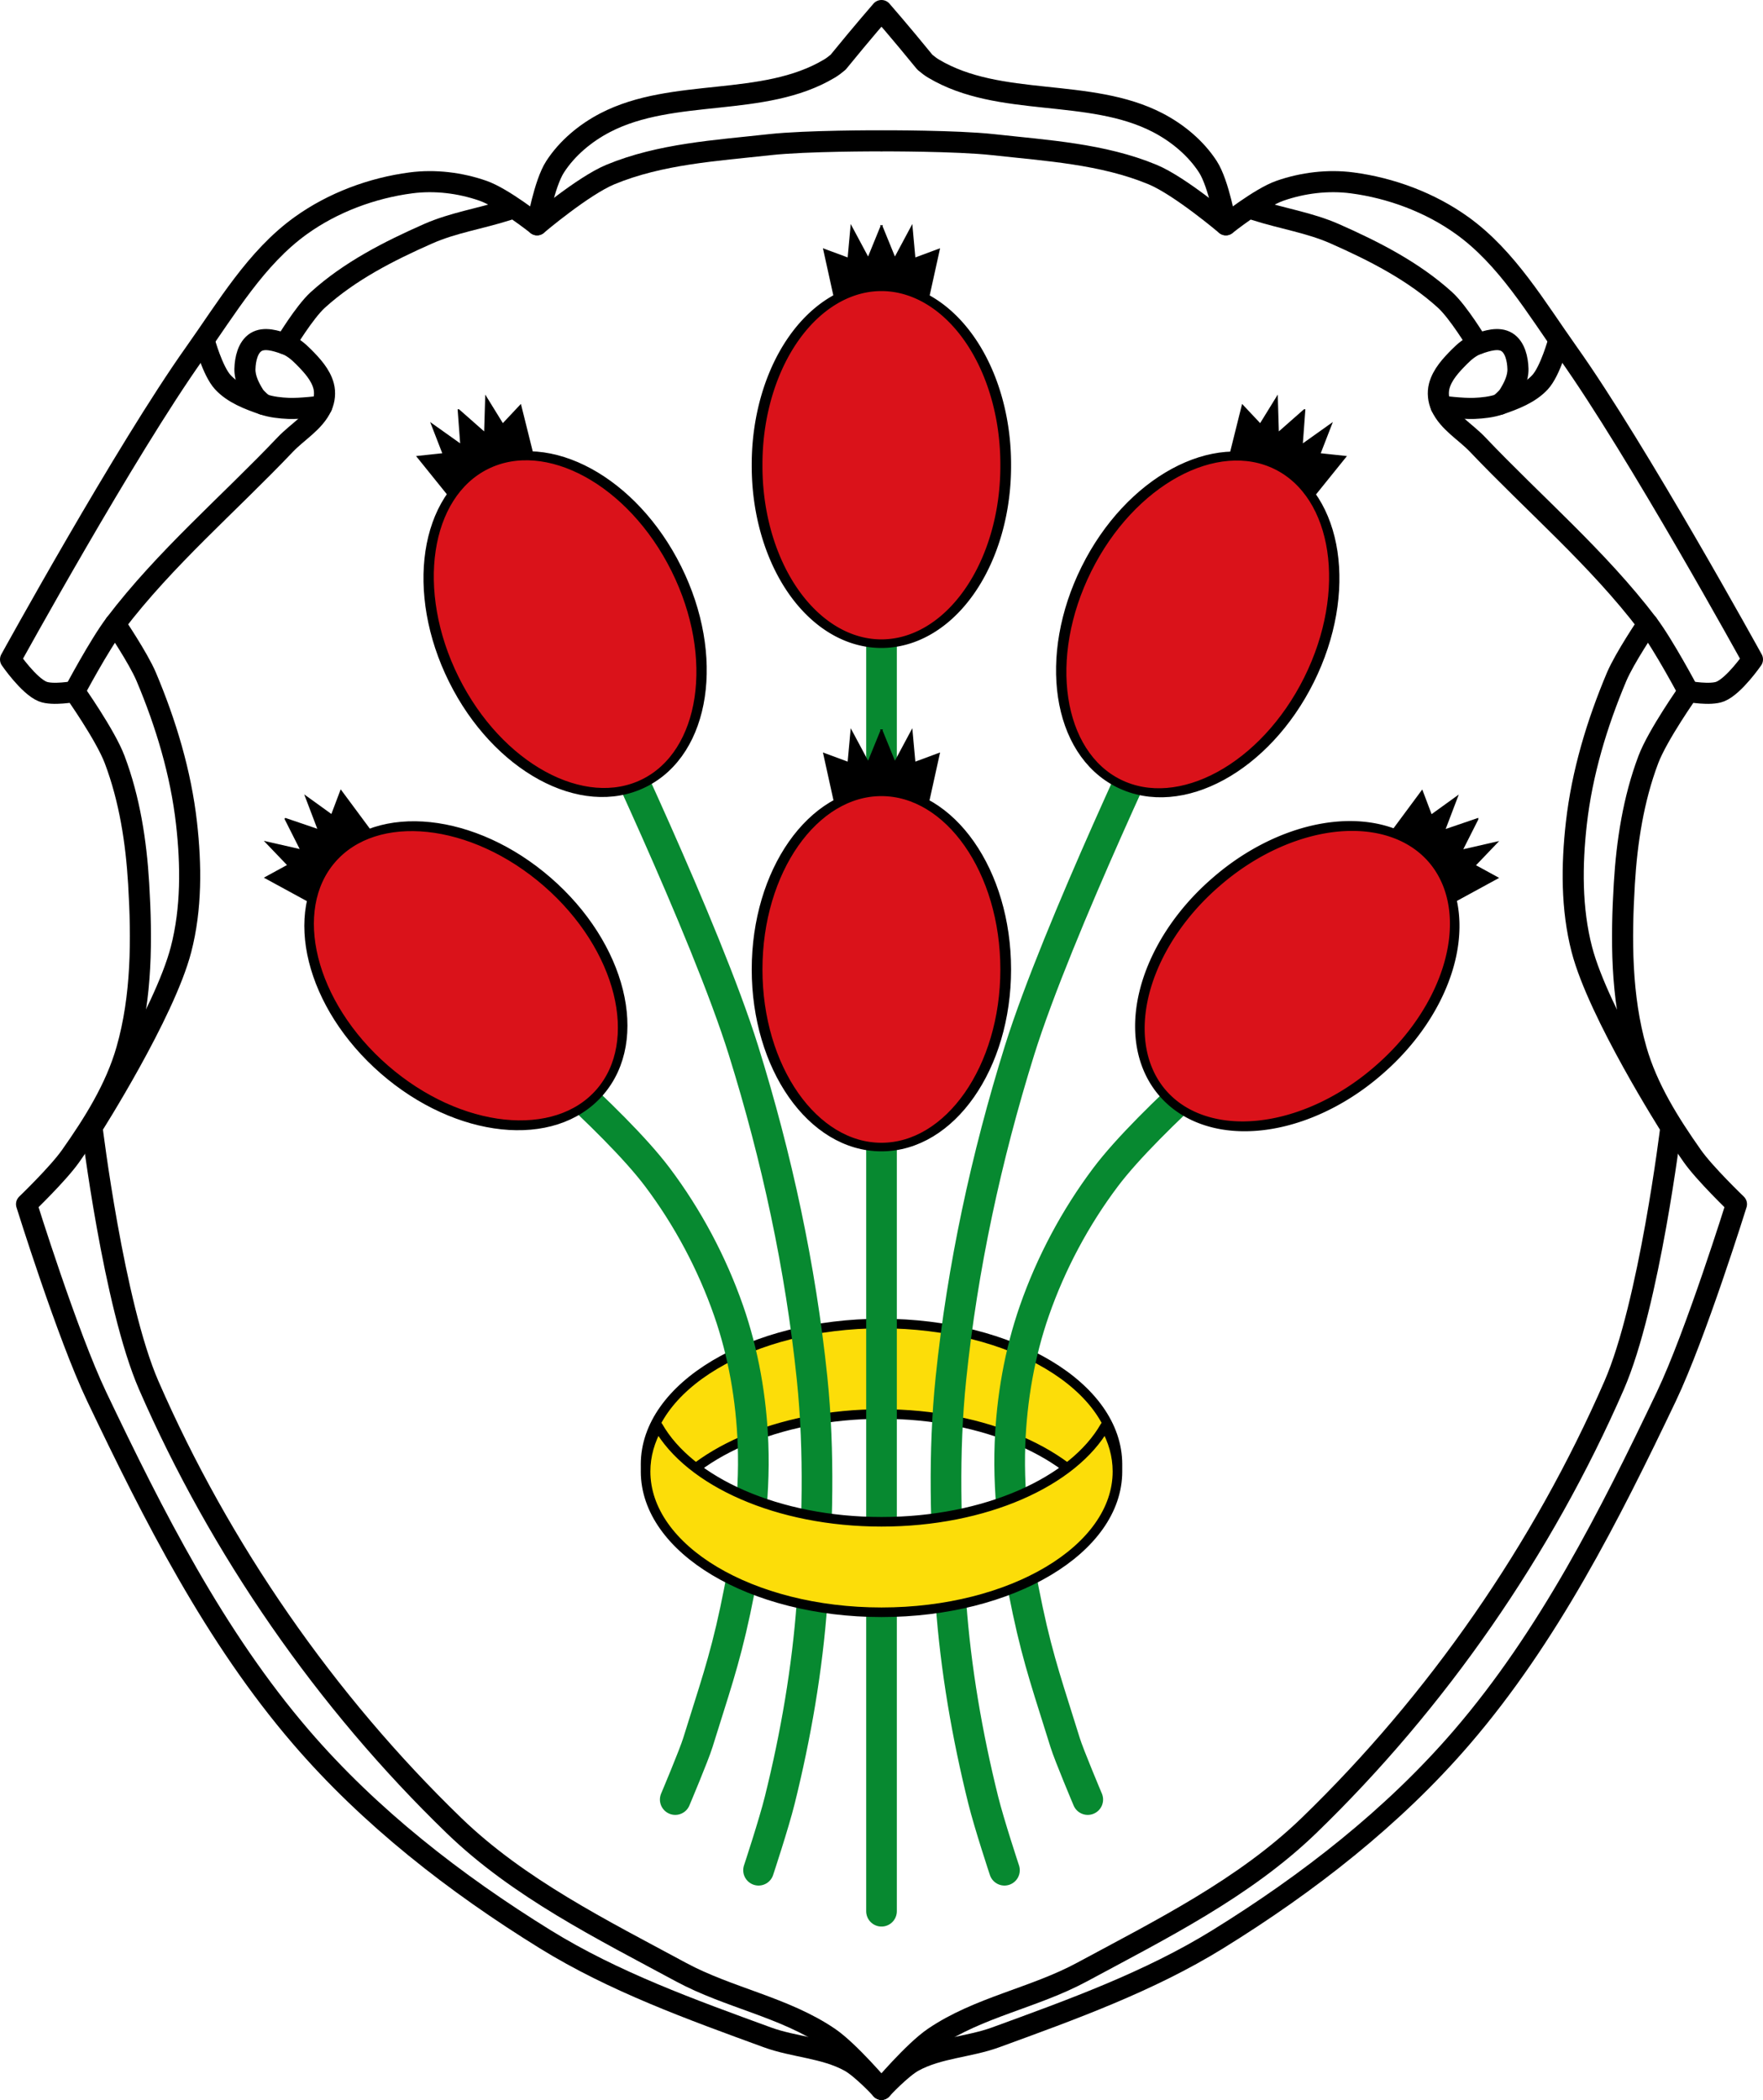
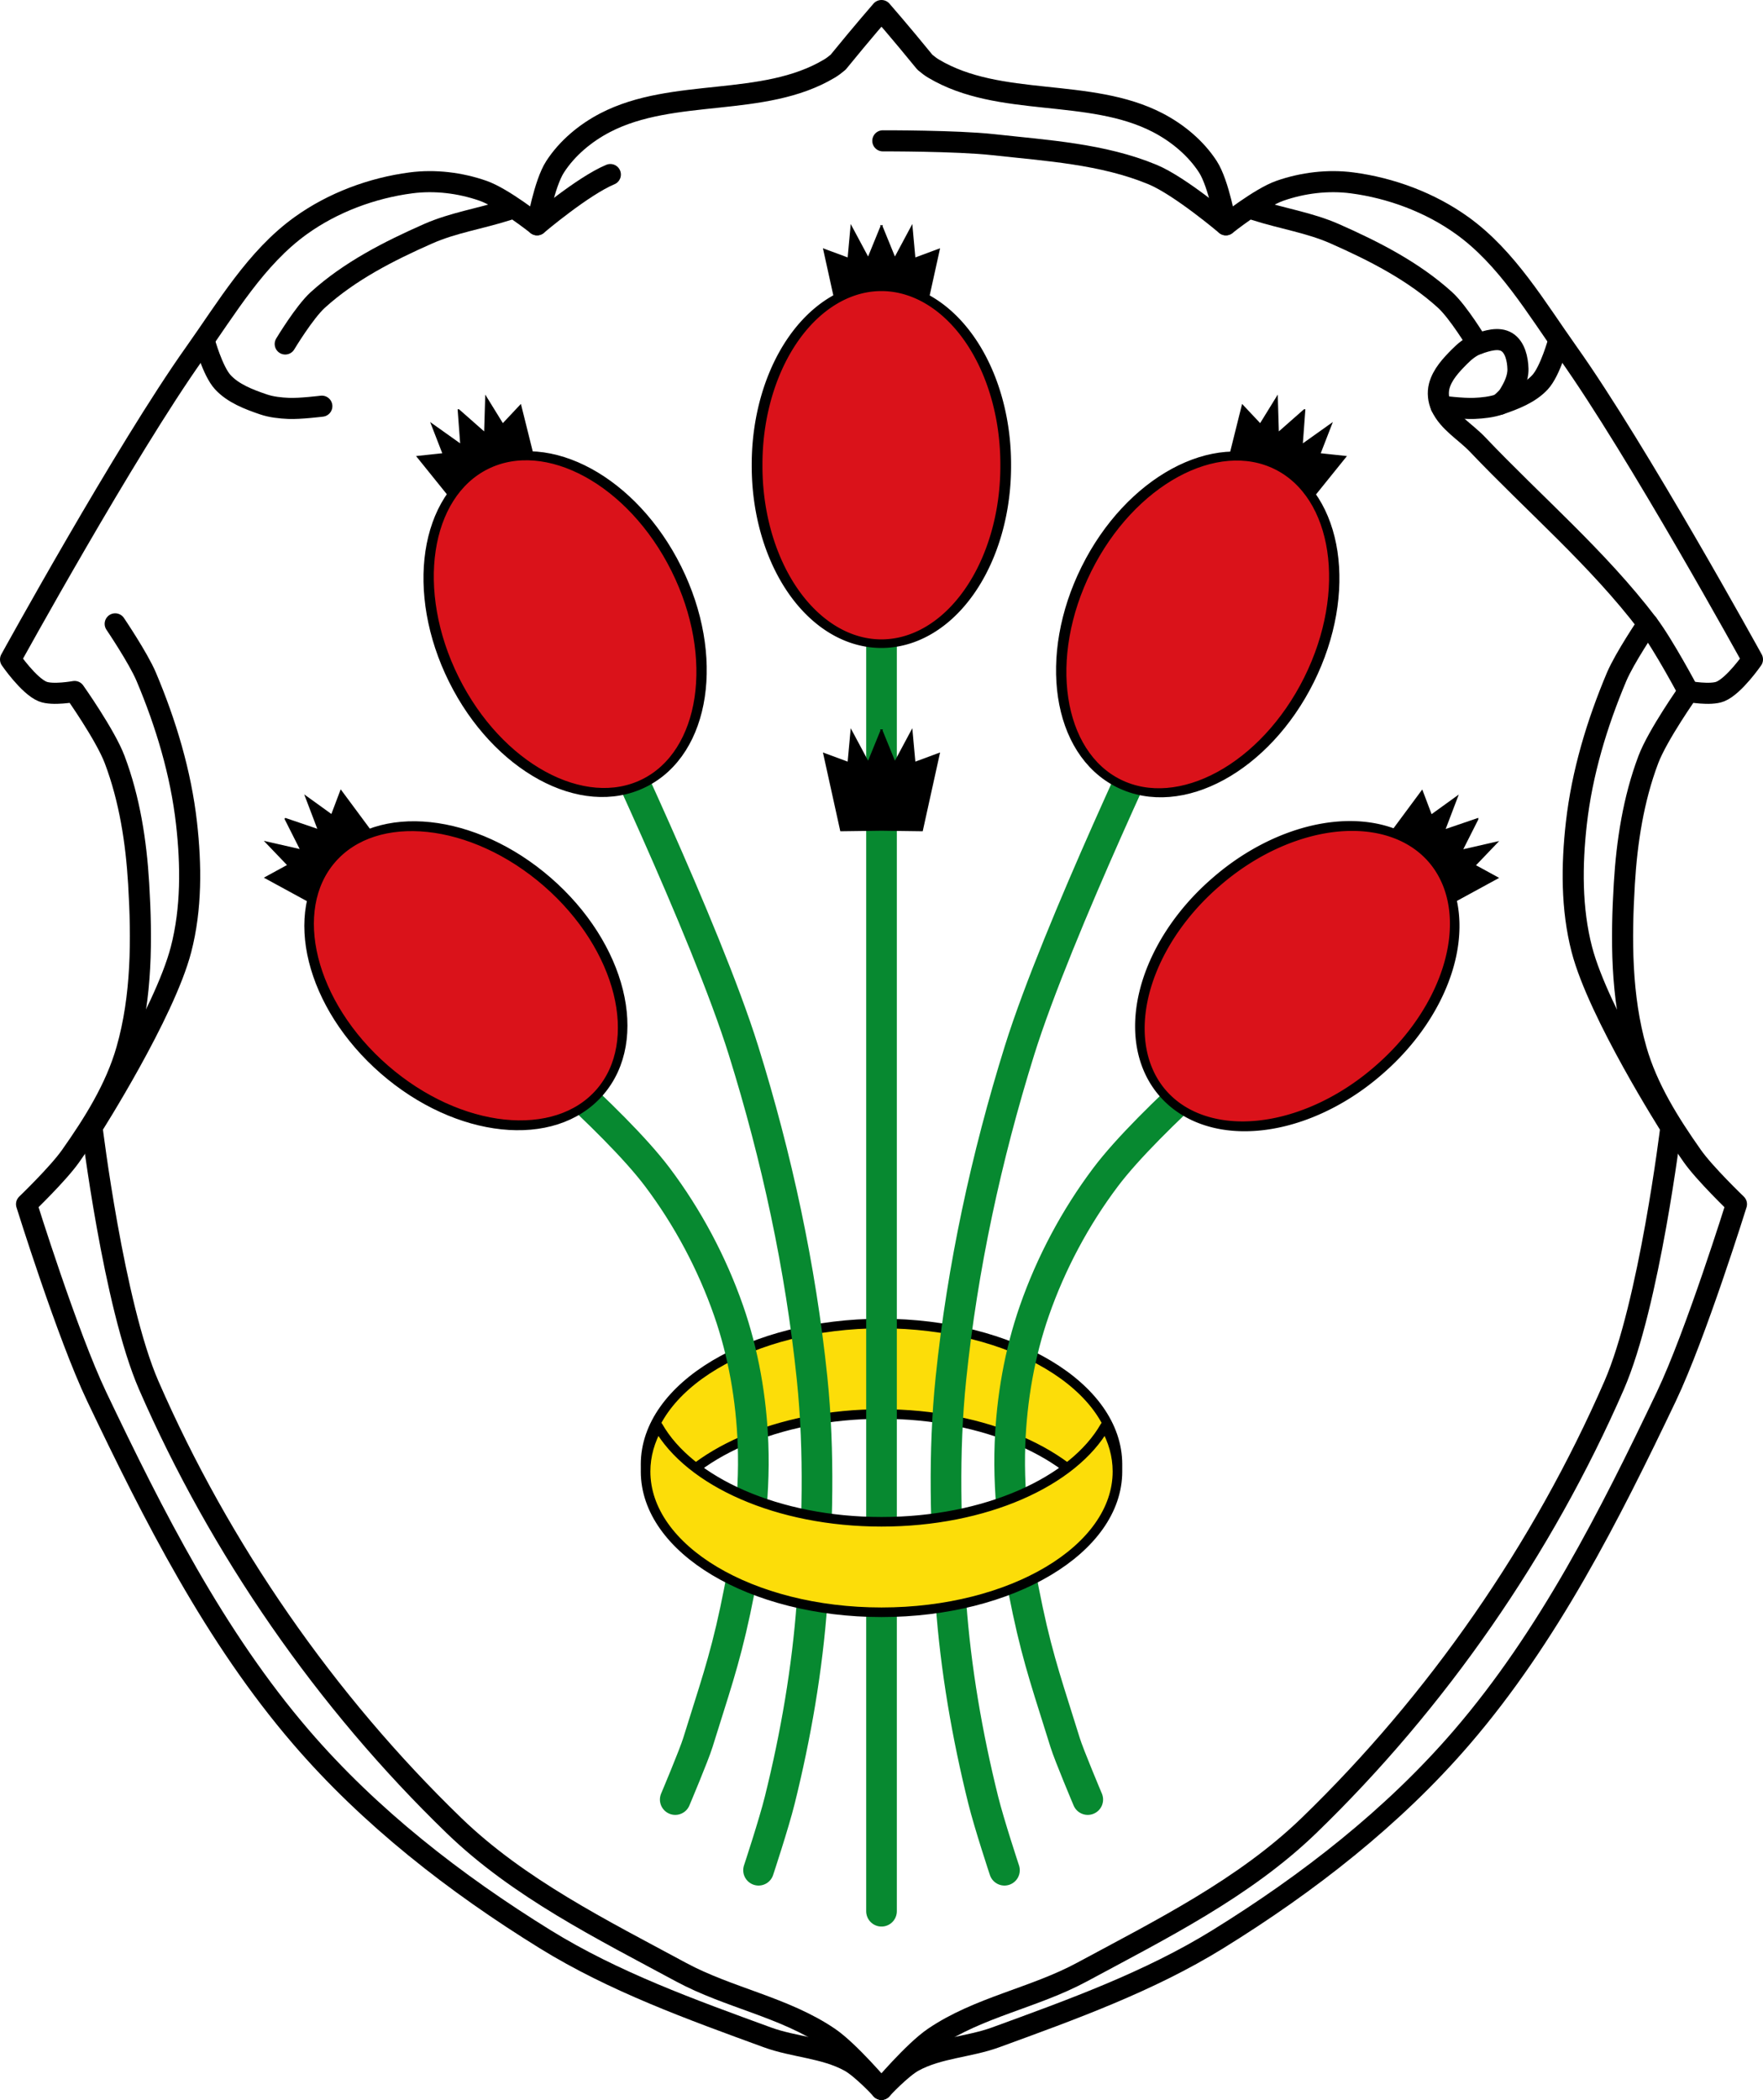
<svg xmlns="http://www.w3.org/2000/svg" xmlns:ns1="http://www.inkscape.org/namespaces/inkscape" xmlns:ns2="http://sodipodi.sourceforge.net/DTD/sodipodi-0.dtd" xmlns:xlink="http://www.w3.org/1999/xlink" width="919.79" height="1095.222" id="svg3085" version="1.1" ns1:version="0.48.4 r9939" ns2:docname="DEU Markt Einersheim COA2.svg">
  <defs id="defs3087" />
  <ns2:namedview id="base" pagecolor="#ffffff" bordercolor="#666666" borderopacity="1.0" ns1:pageopacity="0.0" ns1:pageshadow="2" ns1:zoom="0.48209385" ns1:cx="459.89501" ns1:cy="547.61119" ns1:document-units="px" ns1:current-layer="layer1" showgrid="false" fit-margin-top="0" fit-margin-left="0" fit-margin-right="0" fit-margin-bottom="0" ns1:window-width="1366" ns1:window-height="745" ns1:window-x="-8" ns1:window-y="-8" ns1:window-maximized="1" />
  <g ns1:label="Ebene 1" ns1:groupmode="layer" id="layer1" transform="translate(325.555,15.249)">
    <path d="m 134.311,-9.749 c 0,0 -9.565,10.945 -22.594,26.938 -0.011,0.009 -0.02,0.022 -0.031,0.031 -1.539,1.304 -3.076,2.444 -4.531,3.313 C 72.711,41.097 25.755,30.259 -9.845,48.753 -20.135,54.098 -29.632,61.991 -35.935,71.722 c -5.75,8.872 -9.406,30.28 -9.406,30.28 0,0 -17.73,-14.09 -28.22,-17.75 -11.897,-4.152 -25.07,-5.758 -37.563,-4.125 -20.386,2.664 -40.804,10.284 -57.5,22.281 -23.412,16.822 -38.645,42.969 -55.34,66.47 -36.01,50.673 -96.09,159.81 -96.09,159.81 0,0 9.408,13.704 16.688,16.719 5.147,2.132 16.719,0 16.719,0 0,0 16.05,22.652 20.906,35.5 7.776,20.568 11.223,42.831 12.531,64.781 1.723,28.925 1.701,58.833 -6.281,86.69 -5.75,20.06 -17.225,38.32 -29.25,55.37 -6.531,9.266 -22.969,25.06 -22.969,25.06 0,0 21.247,68.17 36.562,100.28 29.716,62.31 61.57,125.24 106.56,177.59 35.942,41.828 80.53,76.51 127.44,105.5 35.938,22.21 76.26,36.695 115.94,51.19 13.977,5.104 29.793,5.384 42.844,12.531 6.475,3.546 16.688,14.563 16.688,14.563 0,0 10.235,-11.02 16.719,-14.563 13.05,-7.141 28.867,-7.427 42.844,-12.531 39.681,-14.492 80,-28.975 115.94,-51.19 46.911,-28.995 91.5,-63.67 127.44,-105.5 44.989,-52.36 76.847,-115.29 106.56,-177.59 15.316,-32.11 36.563,-100.28 36.563,-100.28 0,0 -16.469,-15.797 -23,-25.06 -12.02,-17.06 -23.5,-35.31 -29.25,-55.37 -7.982,-27.855 -7.973,-57.763 -6.25,-86.69 1.308,-21.95 4.755,-44.21 12.531,-64.781 4.857,-12.848 20.875,-35.5 20.875,-35.5 0,0 11.572,2.132 16.719,0 7.279,-3.02 16.719,-16.719 16.719,-16.719 0,0 -60.09,-109.14 -96.09,-159.81 -16.699,-23.5 -31.932,-49.646 -55.34,-66.47 -16.696,-11.997 -37.11,-19.617 -57.5,-22.281 -12.494,-1.633 -25.697,-0.027 -37.594,4.125 -10.489,3.661 -28.19,17.75 -28.19,17.75 0,0 -3.656,-21.409 -9.406,-30.28 C 298.309,61.991 288.78,54.099 278.495,48.753 242.895,30.26 195.934,41.098 161.494,20.533 c -1.456,-0.869 -2.961,-2.01 -4.5,-3.313 -0.009,-0.011 -0.022,-0.02 -0.031,-0.031 C 143.933,1.196 134.338,-9.749 134.338,-9.749 z" id="path6132" ns1:connector-curvature="0" style="fill:#ffffff;stroke:#000000;stroke-width:11;stroke-linejoin:round" />
    <path d="m 134.345,675.063 c -67.98,0 -123.09,32.888 -123.09,73.44 0,8.25 2.293,16.16 6.5,23.563 16.481,-28.968 62.46,-49.813 116.59,-49.813 54.13,0 100.11,20.845 116.59,49.813 4.207,-7.403 6.5,-15.312 6.5,-23.563 0,-40.55 -55.11,-73.44 -123.09,-73.44 z" id="path6134" ns1:connector-curvature="0" style="fill:#fcdd09;stroke:#000000;stroke-width:5;stroke-linecap:round;stroke-linejoin:round" />
    <path style="fill:none;stroke:#000000;stroke-width:11;stroke-linecap:round" d="m 134.311,1074.473 c 0,0 -16.711,-19.8 -27.29,-27 -23.24,-15.831 -52.42,-20.727 -77.18,-34.07 -41.41,-22.324 -84.76,-43.824 -118.58,-76.53 C -155.664,872.136 -210.7,792.683 -247.93,707.333 c -18.381,-42.13 -29.618,-134.67 -29.618,-134.67" id="path6138" ns1:connector-curvature="0" />
    <path style="fill:none;stroke:#000000;stroke-width:11;stroke-linecap:round" d="m 134.311,1074.473 c 0,0 16.711,-19.8 27.29,-27 23.24,-15.831 52.42,-20.727 77.18,-34.07 41.41,-22.324 84.76,-43.824 118.58,-76.53 66.925,-64.737 121.96,-144.19 159.19,-229.541 18.381,-42.13 29.617,-134.67 29.617,-134.67" id="path6140" ns1:connector-curvature="0" />
    <path style="fill:none;stroke:#000000;stroke-width:11;stroke-linecap:round" d="m -277.55,572.662 c 0,0 37.759,-59.25 46.44,-92.7 5.518,-21.261 5.327,-44.01 2.862,-65.833 -2.961,-26.22 -10.732,-52.02 -20.99,-76.33 -4.156,-9.85 -16.22,-27.669 -16.22,-27.669" id="path6142" ns1:connector-curvature="0" />
    <path style="fill:none;stroke:#000000;stroke-width:11;stroke-linecap:round" d="m 546.162,572.662 c 0,0 -37.759,-59.25 -46.44,-92.7 -5.518,-21.261 -5.327,-44.01 -2.862,-65.833 2.961,-26.22 10.732,-52.02 20.99,-76.33 4.156,-9.85 16.22,-27.669 16.22,-27.669" id="path6144" ns1:connector-curvature="0" />
    <path style="fill:none;stroke:#000000;stroke-width:11;stroke-linecap:round" d="m 555.282,345.412 c 0,0 -12.904,-24.355 -21.21,-35.28 -26.01,-34.2 -59.11,-62.36 -88.71,-93.5 -6.354,-6.685 -15.272,-11.637 -19.08,-20.04 -1.451,-3.199 -1.843,-7.097 -0.954,-10.495 1.563,-5.974 6.147,-10.881 10.495,-15.266 2.733,-2.757 5.877,-5.397 9.541,-6.679 4.812,-1.684 10.941,-3.655 15.266,-0.954 4.265,2.664 5.622,8.915 5.76,13.942 0.133,4.846 -2.226,9.622 -4.806,13.727 -1.197,1.904 -4.77,4.77 -4.77,4.77" id="path6146" ns1:connector-curvature="0" />
    <path d="m 426.272,196.601 c 0,0 11.52,1.423 17.291,1.159 4.465,-0.204 9.01,-0.668 13.241,-2.113 7.601,-2.599 15.691,-5.665 21.14,-11.566 5.315,-5.754 9.612,-21.443 9.612,-21.443" id="path6148" ns1:connector-curvature="0" style="fill:none;stroke:#000000;stroke-width:11;stroke-linecap:round;stroke-linejoin:round" />
-     <path style="fill:none;stroke:#000000;stroke-width:11;stroke-linecap:round" d="m -286.664,345.412 c 0,0 12.904,-24.355 21.21,-35.28 26.01,-34.2 59.11,-62.36 88.71,-93.5 6.354,-6.685 15.272,-11.637 19.08,-20.04 1.451,-3.199 1.843,-7.097 0.954,-10.495 -1.563,-5.974 -6.147,-10.881 -10.495,-15.266 -2.733,-2.757 -5.877,-5.397 -9.541,-6.679 -4.812,-1.684 -10.941,-3.655 -15.266,-0.954 -4.265,2.664 -5.622,8.915 -5.76,13.942 -0.133,4.846 2.227,9.622 4.806,13.727 1.197,1.904 4.77,4.77 4.77,4.77" id="path6150" ns1:connector-curvature="0" />
    <path d="m -157.649,196.601 c 0,0 -11.52,1.423 -17.291,1.159 -4.465,-0.204 -9.01,-0.668 -13.241,-2.113 -7.601,-2.599 -15.691,-5.665 -21.14,-11.566 -5.315,-5.754 -9.612,-21.443 -9.612,-21.443" id="path6152" ns1:connector-curvature="0" style="fill:none;stroke:#000000;stroke-width:11;stroke-linecap:round;stroke-linejoin:round" />
    <path style="fill:none;stroke:#000000;stroke-width:11;stroke-linecap:round" d="m -176.749,164.161 c 0,0 9.949,-16.569 17,-22.972 16.538,-15.01 37.02,-25.448 57.45,-34.472 13.301,-5.875 26.972,-7.796 41.784,-12.535" id="path6154" ns1:connector-curvature="0" />
    <path style="fill:none;stroke:#000000;stroke-width:11;stroke-linecap:round" d="m 445.342,164.161 c 0,0 -9.949,-16.569 -17,-22.972 -16.538,-15.01 -37.02,-25.448 -57.45,-34.472 -13.301,-5.875 -26.972,-7.796 -41.784,-12.535" id="path6156" ns1:connector-curvature="0" />
-     <path style="fill:none;stroke:#000000;stroke-width:11;stroke-linecap:round" d="m -45.359,102.001 c 0,0 23.957,-20.295 38.23,-26.21 C 18.911,64.989 47.971,63.301 76.001,60.205 95.101,58.095 133.601,58.205 133.601,58.205" id="path6158" ns1:connector-curvature="0" />
+     <path style="fill:none;stroke:#000000;stroke-width:11;stroke-linecap:round" d="m -45.359,102.001 c 0,0 23.957,-20.295 38.23,-26.21 " id="path6158" ns1:connector-curvature="0" />
    <path style="fill:none;stroke:#000000;stroke-width:11;stroke-linecap:round" d="m 313.992,102.001 c 0,0 -23.957,-20.295 -38.23,-26.21 C 249.721,64.989 220.661,63.301 192.631,60.205 173.531,58.095 135.031,58.205 135.031,58.205" id="path6160" ns1:connector-curvature="0" />
    <g id="g4075" transform="translate(-148.493,619.225)">
      <path id="path6172" d="M 282.838,-336.083 V 362.348" ns1:connector-curvature="0" style="fill:none;stroke:#078930;stroke-width:16;stroke-linecap:round" />
      <path ns1:connector-curvature="0" id="path6184" d="m 431.608,-268.943 c 0,0 -57.14,119.4 -76.78,182.36 -17.343,55.6 -29.78,113.09 -35.775,171.02 -4.01,38.767 -2.786,78.05 0,116.92 2.479,34.586 8.488,69.31 16.833,102.96 3.122,12.59 11.09,36.647 11.09,36.647" style="fill:none;stroke:#078930;stroke-width:16;stroke-linecap:round" />
      <path ns1:connector-curvature="0" id="path6186" d="m 134.058,-268.943 c 0,0 57.14,119.4 76.78,182.36 17.343,55.6 29.78,113.09 35.775,171.02 4.01,38.767 2.786,78.05 0,116.92 -2.479,34.586 -8.488,69.31 -16.833,102.96 -3.122,12.59 -11.09,36.647 -11.09,36.647" style="fill:none;stroke:#078930;stroke-width:16;stroke-linecap:round" />
      <path ns1:connector-curvature="0" id="path6188" d="m 482.028,-100.453 c 0,0 -59.31,49.41 -82.31,79.987 -15.793,21 -28.441,44.744 -37.1,69.55 -7.764,22.256 -11.867,45.999 -12.752,69.55 -1.093,29.12 3.21,58.43 9.274,86.94 5.746,27.01 11.356,42.44 19.503,68.83 2.02,6.542 11.796,29.707 11.796,29.707" style="fill:none;stroke:#078930;stroke-width:16;stroke-linecap:round" />
      <path ns1:connector-curvature="0" id="path6190" d="m 83.638,-100.453 c 0,0 59.31,49.41 82.31,79.987 15.793,21 28.441,44.744 37.1,69.55 7.764,22.256 11.867,45.999 12.752,69.55 1.093,29.12 -3.21,58.43 -9.274,86.94 -5.746,27.01 -11.356,42.44 -19.503,68.83 -2.02,6.542 -11.796,29.707 -11.796,29.707" style="fill:none;stroke:#078930;stroke-width:16;stroke-linecap:round" />
    </g>
    <path style="fill:#fcdd09;stroke:#000000;stroke-width:5;stroke-linecap:round;stroke-linejoin:round" ns1:connector-curvature="0" id="path6192" d="m 134.345,825.653 c -67.98,0 -123.09,-32.888 -123.09,-73.44 0,-8.25 2.293,-16.16 6.5,-23.563 16.481,28.968 62.46,49.813 116.59,49.813 54.13,0 100.11,-20.845 116.59,-49.813 4.207,7.403 6.5,15.312 6.5,23.563 0,40.55 -55.11,73.44 -123.09,73.44 z" />
    <use height="1095.22" width="919.79" xlink:href="#0" transform="matrix(1,0,0,1,-325.566,-15.249)" id="use6194" x="0" y="0" />
    <use height="1095.22" width="919.79" xlink:href="#1" transform="matrix(1.395,0,0,1.061,950.618,-34.024)" id="use6196" x="0" y="0" />
    <use height="1095.22" width="919.79" xlink:href="#0" transform="matrix(1,0,0,1,-325.566,-15.249)" id="use6194-1" x="0" y="0" />
    <use height="1095.22" width="919.79" xlink:href="#1" transform="matrix(1.395,0,0,1.061,950.618,-34.024)" id="use6196-7" x="0" y="0" />
    <use height="1095.22" width="919.79" xlink:href="#1" transform="matrix(1.395,0,0,1.061,950.618,-34.024)" id="use6196-0" x="0" y="0" />
    <use height="1095.22" width="919.79" xlink:href="#1" transform="matrix(1.395,0,0,1.061,950.618,-34.024)" id="use6196-9" x="0" y="0" />
    <use height="1095.22" width="919.79" xlink:href="#1" transform="matrix(1.395,0,0,1.061,950.618,-34.024)" id="use6196-4" x="0" y="0" />
    <use height="1095.22" width="919.79" xlink:href="#1" transform="matrix(1.395,0,0,1.061,950.618,-34.024)" id="use6196-8" x="0" y="0" />
    <use height="1095.22" width="919.79" xlink:href="#1" transform="matrix(1.395,0,0,1.061,950.618,-34.024)" id="use6196-82" x="0" y="0" />
    <use height="1095.22" width="919.79" xlink:href="#1" transform="matrix(1.395,0,0,1.061,950.618,-34.024)" id="use6196-45" x="0" y="0" />
    <g id="g4825">
      <path id="path4240" d="m 134.345,102.711 -6.938,17 -8.781,-16.406 -1.5,16.406 -12.656,-4.688 8.781,39.812 21.094,-0.281 21.094,0.281 8.781,-39.812 -12.656,4.688 -1.5,-16.406 -8.781,16.406 -6.938,-17 z" style="fill:#000000;stroke:#000000;stroke-width:1px;stroke-linecap:butt;stroke-linejoin:miter;stroke-opacity:1" ns1:connector-curvature="0" />
      <path transform="matrix(1.394,0,0,1.114,-495.642,-37.999)" d="m 498.412,238.241 a 46.526,83.158 0 1 1 -93.051,0 46.526,83.158 0 1 1 93.051,0 z" ns2:ry="83.157753" ns2:rx="46.525558" ns2:cy="238.24054" ns2:cx="451.8862" id="path4261" style="fill:#da121a;stroke:#000000;stroke-width:4.013;stroke-linecap:round;stroke-linejoin:round;stroke-miterlimit:4;stroke-opacity:1;stroke-dasharray:none;stroke-dashoffset:0;fill-opacity:1" ns2:type="arc" />
    </g>
    <g transform="translate(0,262.975)" id="g4825-1">
      <path id="path4240-7" d="m 134.345,102.711 -6.938,17 -8.781,-16.406 -1.5,16.406 -12.656,-4.688 8.781,39.812 21.094,-0.281 21.094,0.281 8.781,-39.812 -12.656,4.688 -1.5,-16.406 -8.781,16.406 -6.938,-17 z" style="fill:#000000;stroke:#000000;stroke-width:1px;stroke-linecap:butt;stroke-linejoin:miter;stroke-opacity:1" ns1:connector-curvature="0" />
-       <path transform="matrix(1.394,0,0,1.114,-495.642,-37.999)" d="m 498.412,238.241 c 0,45.927 -20.83,83.158 -46.526,83.158 -25.695,0 -46.526,-37.231 -46.526,-83.158 0,-45.927 20.83,-83.158 46.526,-83.158 25.695,0 46.526,37.231 46.526,83.158 z" ns2:ry="83.157753" ns2:rx="46.525558" ns2:cy="238.24054" ns2:cx="451.8862" id="path4261-1" style="fill:#da121a;fill-opacity:1;stroke:#000000;stroke-width:4.013;stroke-linecap:round;stroke-linejoin:round;stroke-miterlimit:4;stroke-opacity:1;stroke-dasharray:none;stroke-dashoffset:0" ns2:type="arc" />
    </g>
    <g transform="matrix(0.895,0.445,-0.445,0.895,284.739,46.995)" id="g4825-1-1" />
    <g id="g4903" transform="translate(-4.324,0)">
      <path ns1:connector-curvature="0" style="fill:#000000;stroke:#000000;stroke-width:1px;stroke-linecap:butt;stroke-linejoin:miter;stroke-opacity:1" d="m 134.345,102.711 -6.938,17 -8.781,-16.406 -1.5,16.406 -12.656,-4.688 8.781,39.812 21.094,-0.281 21.094,0.281 8.781,-39.812 -12.656,4.688 -1.5,-16.406 -8.781,16.406 -6.938,-17 z" id="path4240-7-5" transform="matrix(0.895,0.445,-0.445,0.895,284.739,46.995)" />
      <path ns2:type="arc" style="fill:#da121a;fill-opacity:1;stroke:#000000;stroke-width:4.013;stroke-linecap:round;stroke-linejoin:round;stroke-miterlimit:4;stroke-opacity:1;stroke-dasharray:none;stroke-dashoffset:0" id="path4261-1-2" ns2:cx="451.8862" ns2:cy="238.24054" ns2:rx="46.525558" ns2:ry="83.157753" d="m 498.412,238.241 c 0,45.927 -20.83,83.158 -46.526,83.158 -25.695,0 -46.526,-37.231 -46.526,-83.158 0,-45.927 20.83,-83.158 46.526,-83.158 25.695,0 46.526,37.231 46.526,83.158 z" transform="matrix(1.248,0.621,-0.496,0.997,-142.133,-207.731)" />
      <g id="g4825-1-1-7" transform="matrix(-0.895,0.445,0.445,0.895,-7.411,46.995)">
        <path ns1:connector-curvature="0" style="fill:#000000;stroke:#000000;stroke-width:1px;stroke-linecap:butt;stroke-linejoin:miter;stroke-opacity:1" d="m 134.345,102.711 -6.938,17 -8.781,-16.406 -1.5,16.406 -12.656,-4.688 8.781,39.812 21.094,-0.281 21.094,0.281 8.781,-39.812 -12.656,4.688 -1.5,-16.406 -8.781,16.406 -6.938,-17 z" id="path4240-7-5-6" />
        <path ns2:type="arc" style="fill:#da121a;fill-opacity:1;stroke:#000000;stroke-width:4.013;stroke-linecap:round;stroke-linejoin:round;stroke-miterlimit:4;stroke-opacity:1;stroke-dasharray:none;stroke-dashoffset:0" id="path4261-1-2-1" ns2:cx="451.8862" ns2:cy="238.24054" ns2:rx="46.525558" ns2:ry="83.157753" d="m 498.412,238.241 c 0,45.927 -20.83,83.158 -46.526,83.158 -25.695,0 -46.526,-37.231 -46.526,-83.158 0,-45.927 20.83,-83.158 46.526,-83.158 25.695,0 46.526,37.231 46.526,83.158 z" transform="matrix(1.394,0,0,1.114,-495.642,-37.999)" />
      </g>
    </g>
    <g transform="matrix(0.656,0.754,-0.754,0.656,440.27,243.236)" id="g4825-1-1-4" />
    <path id="path4240-7-5-2" d="m 445.219,412.008 -17.379,5.923 6.615,-17.393 -13.363,9.636 -4.77,-12.625 -24.275,32.755 14.056,15.73 13.632,16.1 35.801,-19.504 -11.843,-6.472 11.394,-11.899 -18.142,4.142 8.273,-16.392 z" style="fill:#000000;stroke:#000000;stroke-width:1px;stroke-linecap:butt;stroke-linejoin:miter;stroke-opacity:1" ns1:connector-curvature="0" />
    <path transform="matrix(0.915,1.052,-0.84,0.731,137.913,-155.658)" d="m 498.412,238.241 a 46.526,83.158 0 1 1 -93.051,0 46.526,83.158 0 1 1 93.051,0 z" ns2:ry="83.157753" ns2:rx="46.525558" ns2:cy="238.24054" ns2:cx="451.8862" id="path4261-1-2-3" style="fill:#da121a;fill-opacity:1;stroke:#000000;stroke-width:4.013;stroke-linecap:round;stroke-linejoin:round;stroke-miterlimit:4;stroke-opacity:1;stroke-dasharray:none;stroke-dashoffset:0" ns2:type="arc" />
    <g transform="matrix(-0.656,0.754,0.754,0.656,-165.86,243.236)" id="g4825-1-1-4-2">
      <path id="path4240-7-5-2-2" d="m 134.345,102.711 -6.938,17 -8.781,-16.406 -1.5,16.406 -12.656,-4.688 8.781,39.812 21.094,-0.281 21.094,0.281 8.781,-39.812 -12.656,4.688 -1.5,-16.406 -8.781,16.406 -6.938,-17 z" style="fill:#000000;stroke:#000000;stroke-width:1px;stroke-linecap:butt;stroke-linejoin:miter;stroke-opacity:1" ns1:connector-curvature="0" />
      <path transform="matrix(1.394,0,0,1.114,-495.642,-37.999)" d="m 498.412,238.241 c 0,45.927 -20.83,83.158 -46.526,83.158 -25.695,0 -46.526,-37.231 -46.526,-83.158 0,-45.927 20.83,-83.158 46.526,-83.158 25.695,0 46.526,37.231 46.526,83.158 z" ns2:ry="83.157753" ns2:rx="46.525558" ns2:cy="238.24054" ns2:cx="451.8862" id="path4261-1-2-3-1" style="fill:#da121a;fill-opacity:1;stroke:#000000;stroke-width:4.013;stroke-linecap:round;stroke-linejoin:round;stroke-miterlimit:4;stroke-opacity:1;stroke-dasharray:none;stroke-dashoffset:0" ns2:type="arc" />
    </g>
  </g>
</svg>